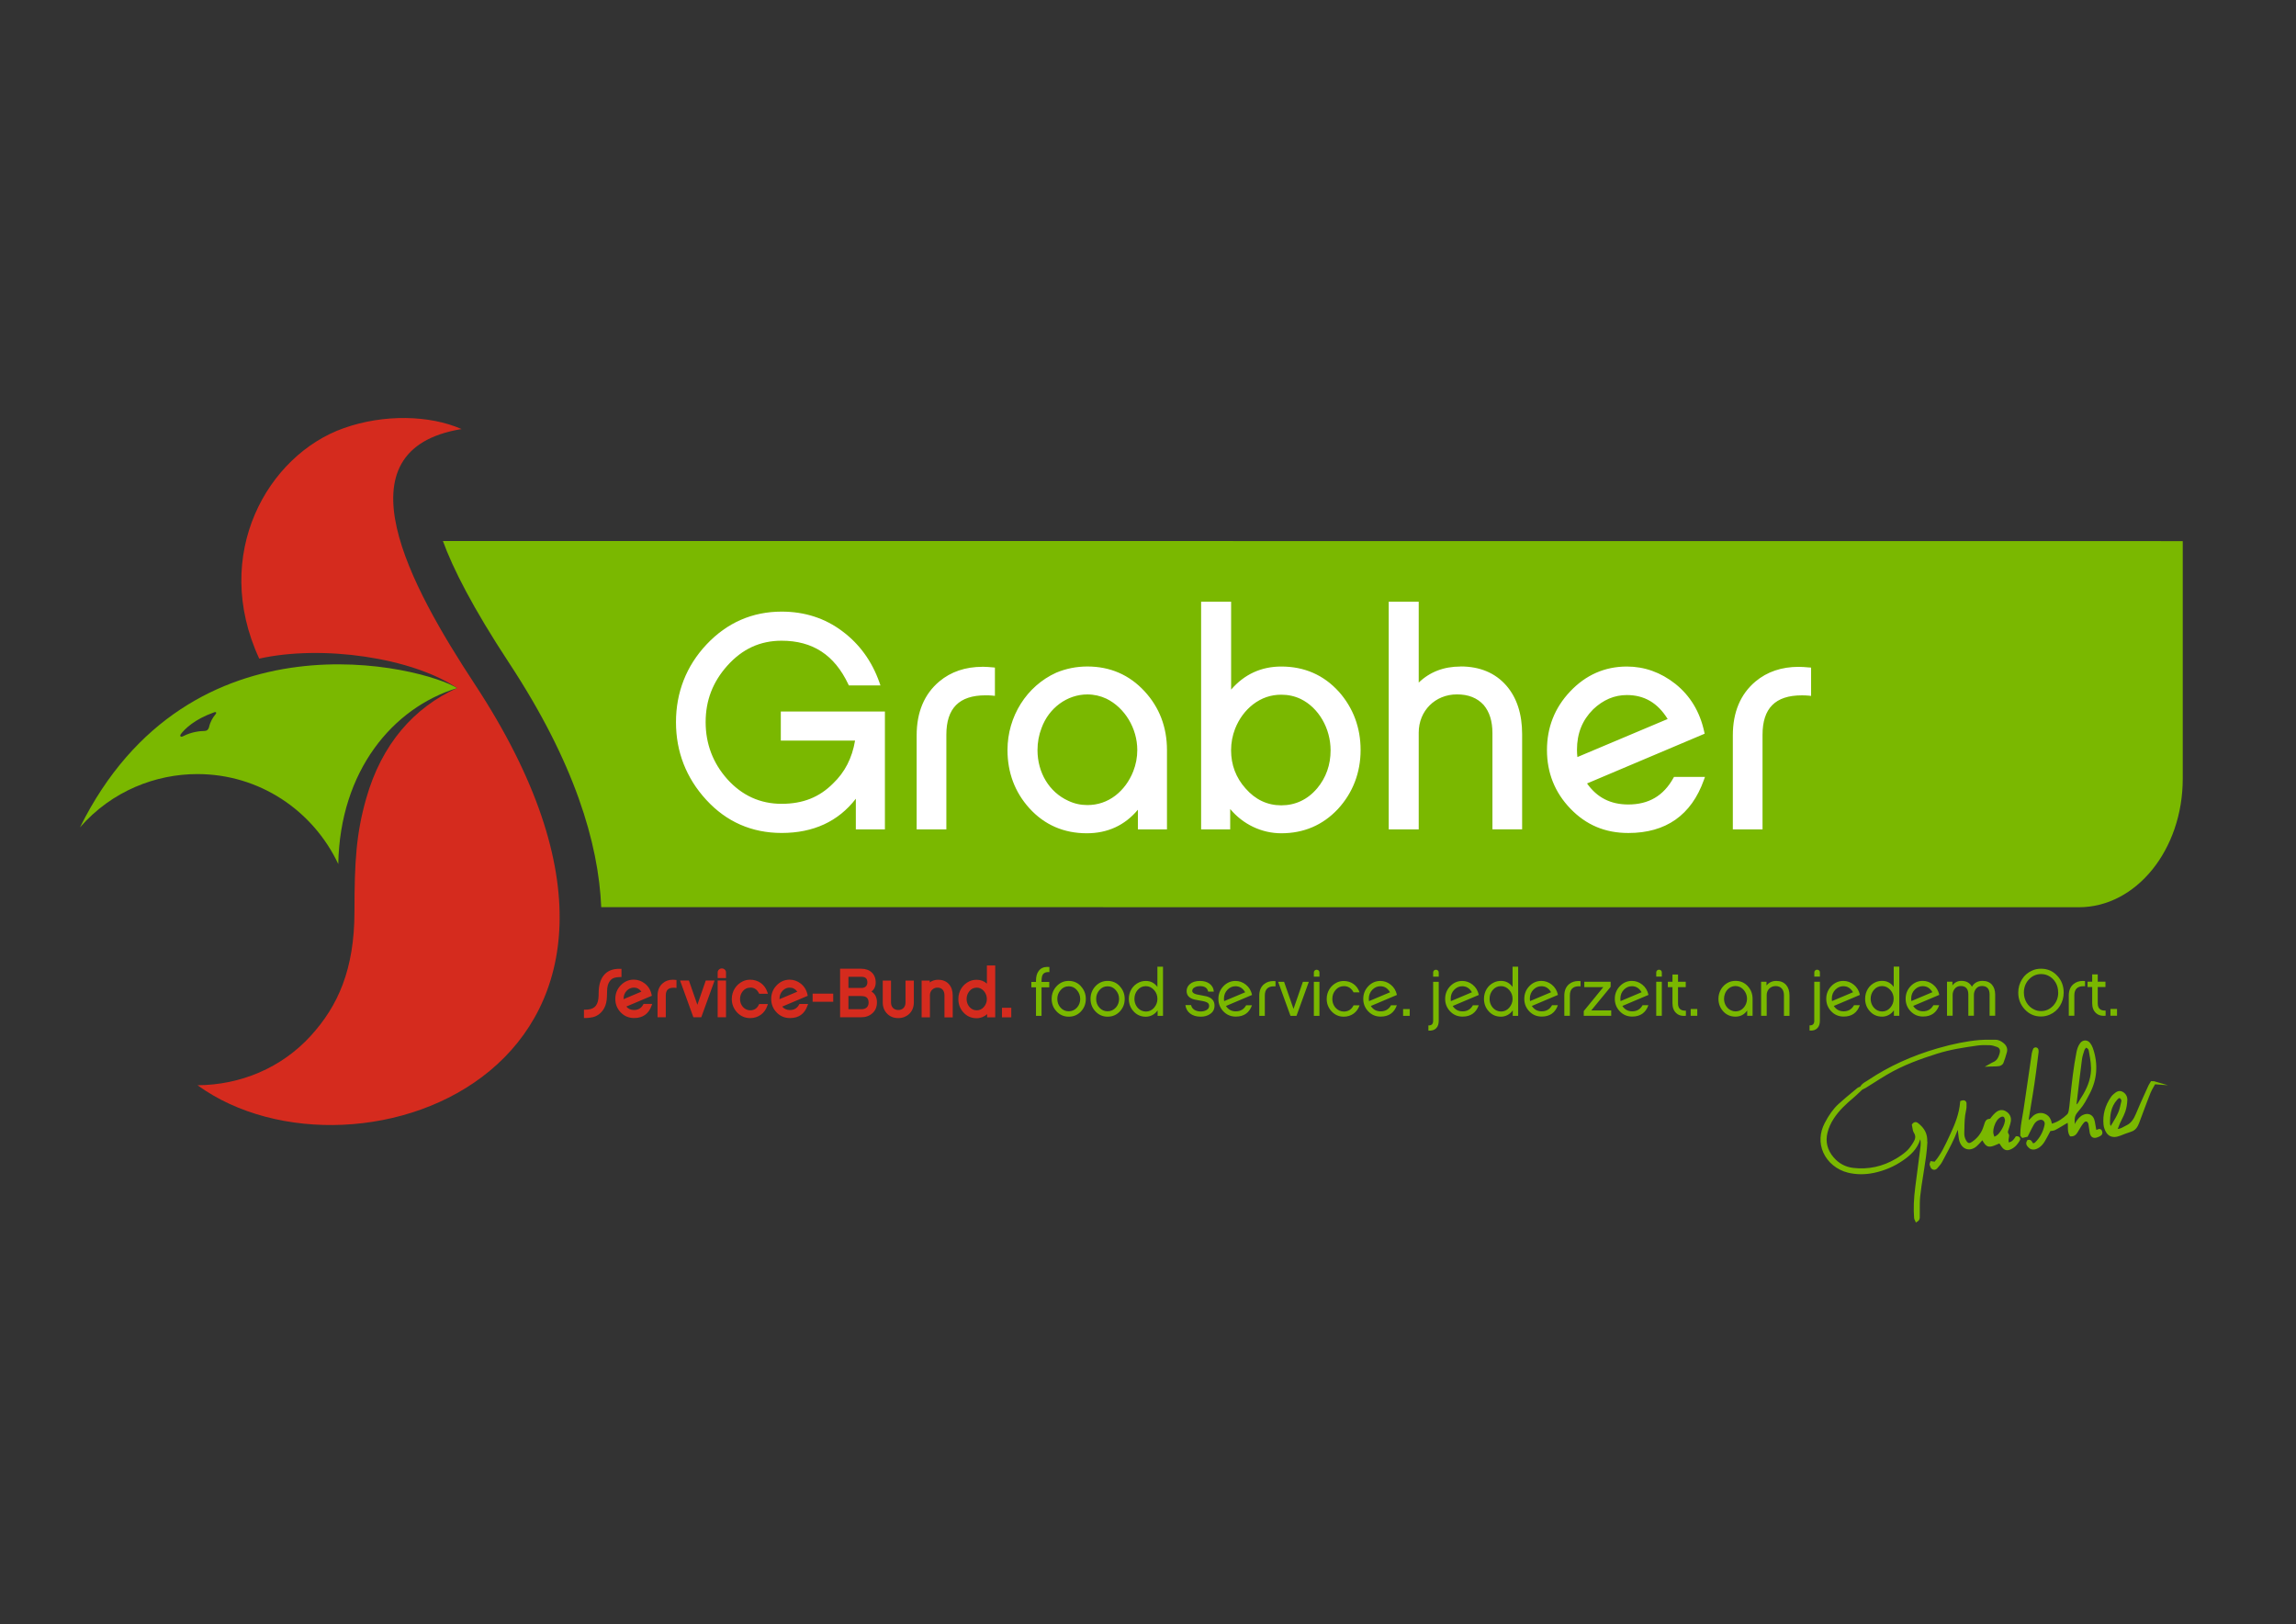
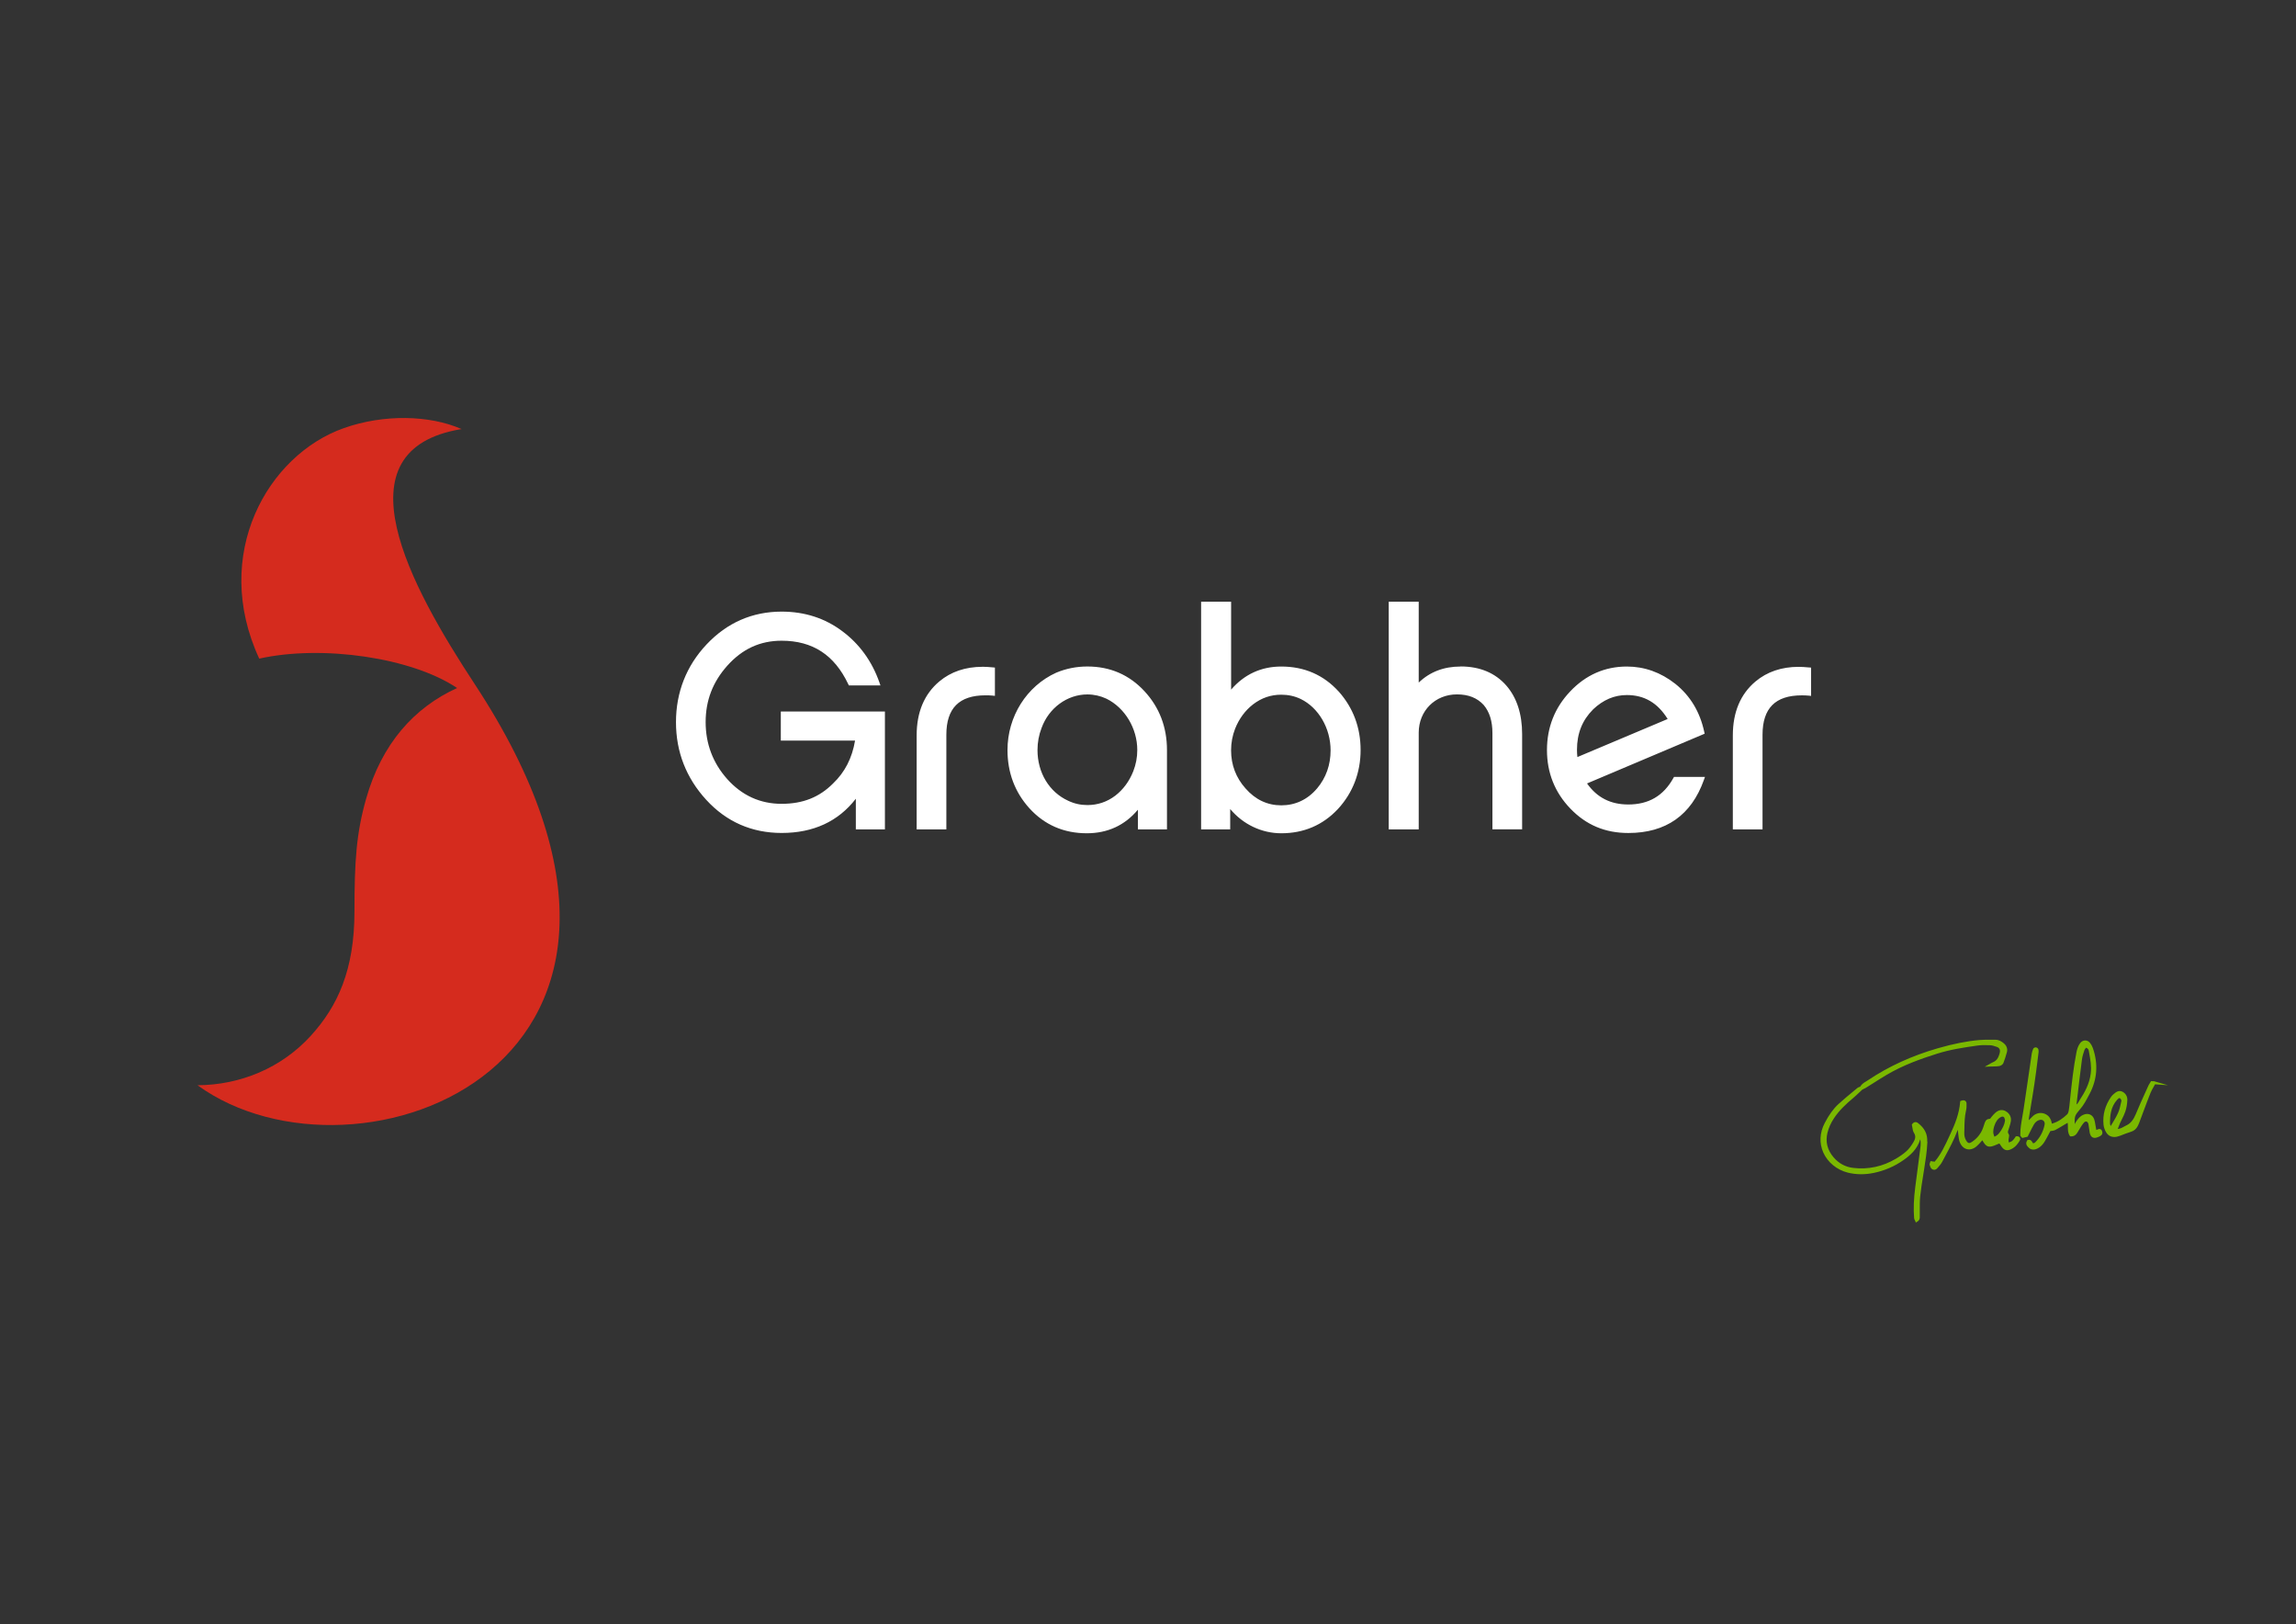
<svg xmlns="http://www.w3.org/2000/svg" width="598" height="423" viewBox="0 0 598 423" fill="none">
  <rect x="0" y="0" width="598" height="423" fill="#333333" stroke="none" />
-   <path d="M115.356 140.883C117.957 148.027 123.101 158.217 132.664 172.747C149.581 198.472 155.89 219.494 156.593 236.235C284.876 236.235 413.159 236.255 541.442 236.255C556.39 236.255 568.505 221.262 568.505 202.763C568.505 182.143 568.505 161.533 568.505 140.913C417.458 140.903 266.402 140.893 115.356 140.883Z" fill="#7AB800" />
  <path d="M123.643 178.153C106.907 152.7 87.379 117.108 120.218 111.731C111.91 108.084 99.986 107.802 89.568 111.48C69.778 118.454 54.911 144.319 67.518 171.511C84.013 167.843 107.319 171.27 119.052 179.168C107.862 184.243 99.403 193.699 95.355 208.008C92.803 217.032 92.321 224.227 92.321 237.36C92.321 252.554 87.951 262.04 80.949 269.727C73.305 278.118 62.616 282.539 51.445 282.61C92.723 312.555 188.99 277.545 123.643 178.153Z" fill="#D52B1E" />
-   <path d="M20.816 215.474C29.184 205.858 40.717 201.587 51.345 201.577C67.538 201.557 81.522 211.053 88.102 225C88.554 200.733 102.276 184.333 119.052 179.188C110.534 173.772 49.416 157.785 20.816 215.484V215.474ZM56.277 185.529C56.347 185.67 56.307 185.81 56.116 186.032C55.494 186.755 54.76 187.901 54.429 189.418C54.248 190.051 53.826 190.342 53.304 190.342C52.078 190.363 49.878 190.584 47.688 191.719C47.316 191.89 47.136 191.9 47.005 191.719C46.895 191.599 46.935 191.418 47.085 191.187C48.13 189.82 50.632 187.318 55.745 185.509C55.996 185.409 56.217 185.419 56.277 185.529Z" fill="#7AB800" />
-   <path d="M161.515 254.433C160.43 254.453 159.657 254.654 159.235 255.036C158.662 255.548 158.301 256.282 158.18 257.217C158.13 257.568 158.11 258.111 158.1 258.774C158.09 259.437 158.05 260.01 158.009 260.402C157.889 261.417 157.567 262.291 157.075 263.005C156.352 264.03 155.418 264.663 154.303 264.904C153.63 265.034 153.067 265.105 152.595 265.105C152.535 265.105 152.484 265.105 152.434 265.105H152.093V262.934H152.444C154.564 262.934 155.578 262.09 155.84 260.131C155.9 259.678 155.92 259.186 155.92 258.664C155.92 256.694 156.342 255.147 157.176 254.081C158.12 252.825 159.597 252.232 161.525 252.293H161.867V254.433H161.515ZM167.643 261.437H169.863L169.693 261.909C168.939 264.03 167.412 265.105 165.152 265.105C163.776 265.105 162.6 264.612 161.666 263.638C160.732 262.673 160.26 261.487 160.26 260.121C160.26 258.754 160.722 257.588 161.646 256.614C162.59 255.619 163.735 255.106 165.061 255.106C166.126 255.106 167.101 255.458 167.975 256.141C168.869 256.855 169.461 257.83 169.713 259.025L169.773 259.307L163.123 262.12C163.635 262.723 164.298 263.015 165.132 263.015C166.217 263.015 167 262.552 167.523 261.608L167.623 261.427L167.643 261.437ZM165.061 257.186C164.398 257.186 163.816 257.438 163.273 257.95C162.701 258.523 162.419 259.226 162.419 260.101C162.419 260.131 162.419 260.161 162.419 260.191L167.061 258.231C166.548 257.528 165.895 257.176 165.051 257.176L165.061 257.186ZM175.258 255.126C174.223 255.126 173.349 255.428 172.646 256.021C171.732 256.784 171.26 257.89 171.26 259.287V264.904H173.409V259.256C173.409 257.85 174.032 257.217 175.429 257.217C175.539 257.217 175.66 257.217 175.8 257.227L176.192 257.267V255.197L175.871 255.167C175.67 255.147 175.449 255.126 175.258 255.126ZM181.637 261.668L179.427 255.337H177.126L180.592 264.904H182.651L186.117 255.337H183.817L181.627 261.668H181.637ZM187.996 252.192C187.403 252.192 186.921 252.665 186.921 253.247V254.704H189.091V253.247C189.091 252.644 188.619 252.192 187.996 252.192ZM186.921 264.904H189.091V255.337H186.921V264.904ZM195.389 257.166C196.414 257.166 197.127 257.619 197.639 258.593L197.74 258.784H200.01L199.85 258.322C199.187 256.352 197.479 255.126 195.389 255.126C194.726 255.126 194.103 255.257 193.521 255.518C191.723 256.352 190.597 258.131 190.597 260.141C190.597 261.477 191.06 262.653 191.964 263.638C192.898 264.622 194.043 265.125 195.379 265.125C197.469 265.125 199.176 263.899 199.839 261.929L200 261.467H197.73L197.629 261.668C197.157 262.623 196.424 263.095 195.379 263.095C195.028 263.095 194.696 263.025 194.375 262.874C193.37 262.392 192.747 261.357 192.747 260.161C192.747 259.377 192.988 258.694 193.471 258.101C193.993 257.488 194.606 257.196 195.369 257.196L195.389 257.166ZM208.248 261.447H210.468L210.297 261.919C209.544 264.04 208.017 265.115 205.756 265.115C204.38 265.115 203.205 264.622 202.271 263.648C201.336 262.683 200.864 261.497 200.864 260.131C200.864 258.764 201.326 257.598 202.25 256.624C203.195 255.629 204.34 255.116 205.666 255.116C206.731 255.116 207.705 255.468 208.579 256.151C209.473 256.865 210.066 257.84 210.317 259.035L210.377 259.317L203.727 262.13C204.239 262.733 204.902 263.025 205.736 263.025C206.821 263.025 207.605 262.562 208.127 261.618L208.228 261.437L208.248 261.447ZM203.878 257.96C203.305 258.533 203.024 259.236 203.024 260.111C203.024 260.141 203.024 260.171 203.024 260.201L207.665 258.242C207.153 257.538 206.5 257.186 205.656 257.186C204.993 257.186 204.41 257.438 203.868 257.95L203.878 257.96ZM211.653 260.864H217.018V258.754H211.653V260.864ZM228.399 261.065C228.399 262.221 227.997 263.165 227.214 263.869C226.45 264.552 225.476 264.904 224.331 264.904H218.806V252.263H224.301C226.591 252.263 228.078 253.659 228.078 255.83C228.078 256.845 227.706 257.649 226.973 258.211C227.927 258.774 228.409 259.729 228.409 261.065H228.399ZM224.351 257.277C225.325 257.277 225.908 256.734 225.908 255.82C225.908 254.815 225.416 254.363 224.301 254.363H220.976V257.267H224.351V257.277ZM224.351 259.377H220.976V262.804H224.401C225.546 262.804 226.229 262.161 226.229 261.095C226.229 259.91 225.647 259.387 224.351 259.387V259.377ZM235.843 261.075C235.843 262.251 235.1 263.015 233.965 263.015C232.829 263.015 232.066 262.251 232.066 261.075V255.358H229.916V261.075C229.916 262.231 230.298 263.196 231.051 263.969C231.795 264.733 232.779 265.125 233.965 265.125C234.537 265.125 235.06 265.024 235.552 264.823C237.089 264.231 238.013 262.824 238.013 261.075V255.358H235.843V261.075ZM244.382 255.136C243.518 255.136 242.765 255.368 242.152 255.84V255.358H240.042V264.924H242.202V259.156C242.202 258.03 243.046 257.186 244.171 257.186C245.296 257.186 245.989 257.92 245.989 259.196V264.934H248.139V259.246C248.139 258.03 247.817 257.046 247.175 256.312C246.491 255.538 245.557 255.147 244.382 255.147V255.136ZM257.039 251.418H259.209V264.924H257.1V264.09C256.356 264.763 255.402 265.155 254.387 265.155C253.001 265.155 251.836 264.653 250.932 263.648C250.048 262.693 249.606 261.517 249.606 260.161C249.606 258.121 250.711 256.352 252.489 255.538C253.061 255.277 253.704 255.147 254.387 255.147C255.422 255.147 256.306 255.478 257.039 256.151V251.439V251.418ZM254.387 257.196C253.614 257.196 252.991 257.488 252.489 258.101C252.007 258.684 251.755 259.367 251.755 260.161C251.755 261.347 252.388 262.412 253.363 262.874C253.674 263.025 254.016 263.095 254.377 263.095C255.151 263.095 255.764 262.804 256.256 262.221C256.778 261.608 257.029 260.935 257.029 260.161C257.029 259.387 256.778 258.694 256.276 258.101C255.744 257.488 255.121 257.186 254.377 257.186L254.387 257.196ZM260.967 262.442V264.914H263.388V262.442H260.967Z" fill="#D52B1E" />
-   <path d="M272.781 251.79C272.952 251.79 273.122 251.81 273.313 251.82V253.147C272.198 253.056 271.545 253.478 271.374 254.383C271.304 254.745 271.274 255.066 271.274 255.368V255.709H273.283V257.106H271.274V264.542H269.827V257.106H268.622V255.709H269.827V255.368C269.827 254.323 270.048 253.489 270.521 252.855C271.033 252.152 271.796 251.79 272.791 251.79H272.781ZM281.531 256.845C282.374 257.759 282.806 258.855 282.806 260.131C282.806 261.417 282.374 262.502 281.521 263.417C280.657 264.311 279.612 264.753 278.356 264.753C277.1 264.753 276.036 264.291 275.162 263.356C274.318 262.462 273.906 261.377 273.906 260.121C273.906 258.834 274.338 257.729 275.192 256.815C276.056 255.9 277.1 255.438 278.356 255.438C279.612 255.438 280.697 255.9 281.541 256.835L281.531 256.845ZM281.34 260.131C281.34 259.256 281.048 258.493 280.486 257.84C279.923 257.166 279.2 256.845 278.356 256.845C277.492 256.845 276.789 257.176 276.227 257.84C275.654 258.493 275.383 259.246 275.383 260.131C275.383 261.005 275.654 261.769 276.227 262.402C276.789 263.035 277.512 263.346 278.356 263.346C279.22 263.346 279.933 263.015 280.526 262.362C281.079 261.728 281.35 260.985 281.35 260.121L281.34 260.131ZM291.657 256.845C292.5 257.759 292.932 258.855 292.932 260.131C292.932 261.417 292.5 262.502 291.647 263.417C290.783 264.311 289.738 264.753 288.482 264.753C287.227 264.753 286.162 264.291 285.288 263.356C284.444 262.462 284.032 261.377 284.032 260.121C284.032 258.834 284.464 257.729 285.318 256.815C286.182 255.9 287.227 255.438 288.482 255.438C289.738 255.438 290.823 255.9 291.667 256.835L291.657 256.845ZM291.466 260.131C291.466 259.256 291.174 258.493 290.602 257.84C290.029 257.166 289.316 256.845 288.472 256.845C287.618 256.845 286.905 257.176 286.342 257.84C285.77 258.493 285.499 259.246 285.499 260.131C285.499 261.005 285.77 261.769 286.342 262.402C286.905 263.035 287.628 263.346 288.472 263.346C289.336 263.346 290.049 263.015 290.642 262.362C291.195 261.728 291.466 260.985 291.466 260.121V260.131ZM301.451 251.74H302.908V264.542H301.501V263.115C300.818 264.13 299.663 264.763 298.437 264.763C297.152 264.763 296.087 264.301 295.243 263.366C294.419 262.472 294.007 261.387 294.007 260.111C294.007 258.232 294.992 256.584 296.689 255.81C297.222 255.569 297.805 255.448 298.447 255.448C299.683 255.448 300.678 255.96 301.451 257.016V251.73V251.74ZM301.451 260.131C301.451 259.256 301.18 258.493 300.607 257.84C300.005 257.156 299.281 256.805 298.437 256.805C297.563 256.805 296.84 257.146 296.268 257.84C295.735 258.473 295.464 259.246 295.464 260.131C295.464 261.417 296.147 262.623 297.272 263.155C297.634 263.326 298.026 263.417 298.437 263.417C299.301 263.417 300.015 263.085 300.587 262.422C301.16 261.749 301.451 260.995 301.451 260.131ZM314.149 259.437C313.878 259.367 313.466 259.287 312.913 259.196C312.361 259.106 311.949 259.025 311.678 258.955C310.904 258.764 310.522 258.453 310.522 258.031C310.522 257.619 310.763 257.287 311.266 257.066C311.647 256.875 312.069 256.795 312.542 256.795C313.767 256.795 314.47 257.277 314.671 258.221H316.148C316.068 257.297 315.646 256.584 314.942 256.101C314.31 255.669 313.516 255.448 312.531 255.448C311.416 255.448 310.542 255.719 309.9 256.272C309.337 256.774 309.056 257.377 309.056 258.081C309.056 259.196 309.729 259.94 311.065 260.281C311.326 260.352 311.788 260.432 312.441 260.543C313.024 260.633 313.476 260.734 313.797 260.814C314.179 260.935 314.43 261.055 314.591 261.176C314.812 261.367 314.912 261.618 314.922 261.95C314.922 262.452 314.661 262.824 314.129 263.085C313.717 263.296 313.235 263.397 312.702 263.397C312.1 263.397 311.587 263.256 311.135 263.005C310.633 262.713 310.331 262.281 310.221 261.728H308.744C308.965 263.587 310.502 264.753 312.702 264.753C313.687 264.753 314.51 264.532 315.173 264.06C315.947 263.547 316.329 262.804 316.329 261.859C316.329 260.603 315.605 259.799 314.149 259.437ZM326.093 259.096C323.833 260.05 321.563 261.015 319.302 261.97C319.905 262.894 320.749 263.366 321.864 263.366C323.089 263.366 323.984 262.834 324.566 261.779H326.083C325.38 263.758 323.963 264.733 321.874 264.733C320.588 264.733 319.523 264.291 318.639 263.376C317.765 262.462 317.333 261.377 317.333 260.111C317.333 258.855 317.765 257.749 318.619 256.845C319.493 255.92 320.548 255.448 321.784 255.448C322.778 255.448 323.672 255.77 324.486 256.413C325.33 257.086 325.862 257.98 326.103 259.096H326.093ZM324.305 258.392C323.702 257.347 322.858 256.825 321.773 256.825C321.02 256.825 320.347 257.116 319.744 257.689C319.111 258.322 318.78 259.116 318.78 260.101C318.78 260.312 318.8 260.513 318.83 260.703C320.648 259.94 322.477 259.166 324.295 258.402L324.305 258.392ZM329.237 256.272C328.394 256.975 327.982 257.97 327.982 259.267V264.532H329.428V259.236C329.428 257.639 330.222 256.845 331.799 256.845C331.92 256.845 332.06 256.845 332.211 256.865V255.508C332.02 255.488 331.819 255.478 331.628 255.478C330.684 255.478 329.87 255.749 329.237 256.282V256.272ZM336.902 262.723C336.078 260.372 335.265 258.02 334.441 255.669H332.894C333.969 258.623 335.034 261.578 336.109 264.532H337.676C338.751 261.578 339.815 258.623 340.89 255.669H339.343C338.53 258.02 337.716 260.372 336.902 262.723ZM342.196 264.532H343.653V255.669H342.196V264.532ZM342.92 252.524C342.528 252.524 342.196 252.835 342.196 253.227V254.333H343.653V253.227C343.653 252.815 343.331 252.524 342.91 252.524H342.92ZM349.972 256.795C351.127 256.795 351.971 257.327 352.533 258.412H354.1C353.478 256.573 351.92 255.458 349.972 255.458C349.369 255.458 348.786 255.579 348.254 255.82C346.586 256.594 345.541 258.262 345.541 260.121C345.541 261.377 345.973 262.462 346.817 263.376C347.681 264.291 348.726 264.753 349.982 264.753C351.92 264.753 353.488 263.638 354.11 261.799H352.543C352.011 262.884 351.147 263.417 349.982 263.417C349.57 263.417 349.188 263.326 348.826 263.155C347.671 262.603 347.008 261.437 347.008 260.131C347.008 259.256 347.279 258.493 347.822 257.84C348.404 257.156 349.128 256.805 349.992 256.805L349.972 256.795ZM363.825 259.096C361.564 260.05 359.294 261.015 357.034 261.97C357.636 262.894 358.48 263.366 359.595 263.366C360.821 263.366 361.715 262.834 362.298 261.779H363.814C363.111 263.758 361.695 264.733 359.605 264.733C358.32 264.733 357.255 264.291 356.371 263.376C355.497 262.462 355.065 261.377 355.065 260.111C355.065 258.855 355.497 257.749 356.351 256.845C357.225 255.92 358.279 255.448 359.515 255.448C360.509 255.448 361.404 255.77 362.217 256.413C363.061 257.086 363.593 257.98 363.835 259.096H363.825ZM362.036 258.392C361.434 257.347 360.59 256.825 359.505 256.825C358.751 256.825 358.078 257.116 357.476 257.689C356.843 258.322 356.511 259.116 356.511 260.101C356.511 260.312 356.531 260.513 356.562 260.703C358.38 259.94 360.208 259.166 362.026 258.402L362.036 258.392ZM365.442 264.532H367.16V262.763H365.442V264.532ZM373.267 265.818C373.267 266.662 372.856 267.074 372.032 267.024V268.381C372.946 268.451 373.629 268.23 374.091 267.728C374.523 267.285 374.724 266.622 374.724 265.788V255.669H373.267V265.818ZM373.991 252.524C373.599 252.524 373.267 252.835 373.267 253.227V254.333H374.724V253.227C374.724 252.815 374.393 252.524 373.981 252.524H373.991ZM385.151 259.096C382.891 260.05 380.621 261.015 378.361 261.97C378.963 262.894 379.807 263.366 380.922 263.366C382.148 263.366 383.042 262.834 383.625 261.779H385.141C384.438 263.758 383.022 264.733 380.932 264.733C379.646 264.733 378.582 264.291 377.698 263.376C376.824 262.462 376.392 261.377 376.392 260.111C376.392 258.855 376.824 257.749 377.677 256.845C378.551 255.92 379.606 255.448 380.842 255.448C381.836 255.448 382.73 255.77 383.544 256.413C384.388 257.086 384.92 257.98 385.161 259.096H385.151ZM383.363 258.392C382.761 257.347 381.917 256.825 380.832 256.825C380.078 256.825 379.405 257.116 378.803 257.689C378.17 258.322 377.838 259.116 377.838 260.101C377.838 260.312 377.858 260.513 377.888 260.703C379.707 259.94 381.535 259.166 383.353 258.402L383.363 258.392ZM393.951 251.73H395.408V264.532H394.002V263.105C393.319 264.12 392.163 264.753 390.938 264.753C389.652 264.753 388.587 264.291 387.743 263.356C386.919 262.462 386.508 261.377 386.508 260.101C386.508 258.221 387.492 256.573 389.19 255.8C389.722 255.559 390.305 255.438 390.948 255.438C392.183 255.438 393.178 255.95 393.951 257.006V251.72V251.73ZM393.951 260.121C393.951 259.246 393.68 258.483 393.108 257.83C392.505 257.146 391.782 256.795 390.938 256.795C390.064 256.795 389.34 257.136 388.768 257.83C388.235 258.463 387.964 259.236 387.964 260.121C387.964 261.407 388.647 262.613 389.772 263.145C390.134 263.316 390.526 263.407 390.938 263.407C391.792 263.407 392.515 263.075 393.087 262.412C393.66 261.739 393.951 260.985 393.951 260.121ZM405.765 259.086C403.505 260.04 401.235 261.005 398.974 261.96C399.577 262.884 400.421 263.356 401.536 263.356C402.761 263.356 403.656 262.824 404.238 261.769H405.755C405.052 263.748 403.635 264.723 401.546 264.723C400.26 264.723 399.195 264.281 398.311 263.366C397.437 262.452 397.005 261.367 397.005 260.101C397.005 258.844 397.437 257.739 398.291 256.835C399.165 255.91 400.22 255.438 401.456 255.438C402.45 255.438 403.344 255.76 404.158 256.403C405.002 257.076 405.534 257.97 405.775 259.086H405.765ZM403.977 258.382C403.374 257.337 402.53 256.815 401.445 256.815C400.692 256.815 400.019 257.106 399.416 257.679C398.783 258.312 398.452 259.106 398.452 260.09C398.452 260.302 398.472 260.503 398.502 260.693C400.32 259.93 402.149 259.156 403.967 258.392L403.977 258.382ZM408.688 256.262C407.845 256.965 407.433 257.96 407.433 259.256C407.433 261.015 407.433 262.763 407.433 264.522H408.879V259.226C408.879 257.629 409.673 256.835 411.25 256.835C411.371 256.835 411.511 256.835 411.662 256.855C411.662 256.403 411.662 255.95 411.662 255.498C411.471 255.478 411.27 255.468 411.079 255.468C410.135 255.468 409.331 255.739 408.688 256.272V256.262ZM419.497 256.985C419.497 256.543 419.497 256.101 419.497 255.659H412.636V257.056H417.589C415.891 259.136 414.193 261.216 412.496 263.296V264.522H419.648V263.115H414.455C416.132 261.075 417.81 259.035 419.487 256.996L419.497 256.985ZM429.342 259.086C427.082 260.04 424.812 261.005 422.551 261.96C423.154 262.884 423.998 263.356 425.113 263.356C426.329 263.356 427.233 262.824 427.815 261.769H429.332C428.629 263.748 427.213 264.723 425.123 264.723C423.837 264.723 422.772 264.281 421.888 263.366C421.014 262.452 420.582 261.367 420.582 260.101C420.582 258.844 421.014 257.739 421.868 256.835C422.742 255.91 423.797 255.438 425.033 255.438C426.027 255.438 426.921 255.76 427.735 256.403C428.579 257.076 429.111 257.97 429.352 259.086H429.342ZM427.554 258.382C426.951 257.337 426.108 256.815 425.023 256.815C424.269 256.815 423.596 257.106 422.993 257.679C422.361 258.312 422.029 259.106 422.029 260.09C422.029 260.302 422.049 260.503 422.079 260.693C423.897 259.93 425.726 259.156 427.544 258.392L427.554 258.382ZM432.095 252.514C431.703 252.514 431.371 252.825 431.371 253.217V254.323H432.828V253.217C432.828 252.805 432.507 252.514 432.085 252.514H432.095ZM431.371 264.522H432.828V255.659H431.371V264.522ZM437.047 261.286V257.056H439.056V255.659H437.047V253.77H435.601V255.659H434.395V257.056H435.601V261.286C435.601 262.392 435.932 263.236 436.585 263.829C437.087 264.311 437.75 264.552 438.594 264.552C438.745 264.552 438.916 264.532 439.097 264.522C439.097 264.08 439.097 263.628 439.097 263.186C438.464 263.206 437.992 263.095 437.67 262.844C437.258 262.552 437.047 262.03 437.047 261.296V261.286ZM440.342 264.522H442.06V262.753H440.342V264.522ZM455.21 256.815C456.054 257.729 456.465 258.824 456.465 260.101V264.522H455.059V263.145C454.306 264.21 453.291 264.743 451.995 264.743C450.709 264.743 449.644 264.281 448.801 263.346C447.997 262.452 447.575 261.367 447.575 260.09C447.575 258.211 448.62 256.533 450.287 255.77C450.82 255.548 451.402 255.428 452.025 255.428C453.311 255.428 454.366 255.89 455.21 256.805V256.815ZM455.019 260.101C455.019 258.814 454.296 257.588 453.181 257.036C452.819 256.865 452.427 256.774 452.025 256.774C450.79 256.774 449.705 257.598 449.273 258.784C449.122 259.176 449.032 259.628 449.032 260.09C449.032 261.397 449.705 262.583 450.87 263.115C451.232 263.286 451.613 263.376 452.025 263.376C452.648 263.376 453.211 263.186 453.713 262.814C454.175 262.452 454.537 261.97 454.778 261.367C454.928 260.975 455.019 260.553 455.019 260.09V260.101ZM462.674 255.438C461.589 255.438 460.735 255.83 460.092 256.624V255.659H458.686V264.522H460.142V259.106C460.142 257.779 461.137 256.784 462.463 256.784C463.859 256.784 464.633 257.709 464.633 259.146V264.532H466.079V259.196C466.079 258.081 465.788 257.166 465.205 256.493C464.582 255.79 463.749 255.448 462.674 255.448V255.438ZM473.262 252.514C472.87 252.514 472.539 252.825 472.539 253.217V254.323H474.005V253.217C474.005 252.805 473.684 252.514 473.262 252.514ZM472.539 265.808C472.539 266.652 472.127 267.064 471.303 267.014V268.371C472.217 268.441 472.9 268.22 473.362 267.717C473.794 267.275 473.995 266.612 473.995 265.778V255.659H472.528V265.808H472.539ZM484.412 259.086C482.152 260.04 479.882 261.005 477.622 261.96C478.224 262.884 479.068 263.356 480.183 263.356C481.399 263.356 482.303 262.824 482.886 261.769H484.402C483.699 263.748 482.283 264.723 480.193 264.723C478.907 264.723 477.843 264.281 476.959 263.366C476.085 262.452 475.653 261.367 475.653 260.101C475.653 258.844 476.085 257.739 476.938 256.835C477.812 255.91 478.867 255.438 480.103 255.438C481.097 255.438 481.991 255.76 482.805 256.403C483.649 257.076 484.181 257.97 484.423 259.086H484.412ZM482.624 258.382C482.022 257.337 481.178 256.815 480.093 256.815C479.339 256.815 478.666 257.106 478.064 257.679C477.431 258.312 477.099 259.106 477.099 260.09C477.099 260.302 477.119 260.503 477.149 260.693C478.968 259.93 480.796 259.156 482.614 258.392L482.624 258.382ZM493.212 251.72H494.679V264.522H493.273V263.095C492.59 264.11 491.434 264.743 490.209 264.743C488.923 264.743 487.858 264.281 487.014 263.346C486.191 262.452 485.779 261.367 485.779 260.09C485.779 258.211 486.763 256.563 488.461 255.79C488.993 255.549 489.576 255.428 490.219 255.428C491.454 255.428 492.459 255.94 493.223 256.996V251.71L493.212 251.72ZM493.212 260.111C493.212 259.236 492.941 258.473 492.369 257.82C491.766 257.136 491.043 256.784 490.199 256.784C489.325 256.784 488.601 257.126 488.029 257.82C487.496 258.453 487.215 259.226 487.215 260.111C487.215 261.397 487.908 262.603 489.023 263.135C489.385 263.306 489.777 263.397 490.189 263.397C491.053 263.397 491.766 263.065 492.338 262.402C492.911 261.728 493.202 260.975 493.202 260.111H493.212ZM505.086 259.076C502.826 260.03 500.556 260.995 498.296 261.95C498.898 262.874 499.742 263.346 500.857 263.346C502.083 263.346 502.977 262.814 503.559 261.759H505.076C504.373 263.738 502.957 264.713 500.867 264.713C499.581 264.713 498.517 264.271 497.633 263.356C496.759 262.442 496.327 261.357 496.327 260.09C496.327 258.834 496.759 257.729 497.612 256.825C498.486 255.9 499.541 255.428 500.777 255.428C501.771 255.428 502.665 255.749 503.479 256.393C504.323 257.066 504.855 257.96 505.096 259.076H505.086ZM503.298 258.372C502.696 257.327 501.852 256.805 500.767 256.805C500.013 256.805 499.34 257.096 498.738 257.669C498.105 258.302 497.773 259.096 497.773 260.08C497.773 260.291 497.793 260.492 497.823 260.683C499.642 259.92 501.47 259.146 503.288 258.382L503.298 258.372ZM516.358 255.428C515.122 255.428 514.188 255.93 513.595 256.945C513.033 255.93 512.118 255.428 510.863 255.428C509.878 255.428 509.105 255.82 508.512 256.614V255.649H507.106V264.512H508.572V259.096C508.572 258.463 508.763 257.93 509.135 257.458C509.527 256.996 510.029 256.774 510.662 256.764C511.988 256.764 512.661 257.508 512.661 258.985V264.512H514.107V259.096C514.107 258.463 514.298 257.93 514.67 257.458C515.052 256.996 515.544 256.774 516.187 256.764C517.523 256.764 518.196 257.508 518.196 258.985V264.512H519.653V259.025C519.653 256.875 518.497 255.428 516.368 255.428H516.358ZM535.846 254.132C536.951 255.317 537.494 256.784 537.494 258.483C537.494 259.739 537.162 260.874 536.529 261.919C535.896 262.964 535.002 263.728 533.877 264.221C533.154 264.542 532.38 264.703 531.577 264.703C529.889 264.703 528.483 264.08 527.327 262.824C526.212 261.598 525.66 260.161 525.66 258.473C525.66 257.217 525.991 256.081 526.624 255.046C527.257 254.001 528.151 253.237 529.276 252.745C530 252.413 530.773 252.263 531.577 252.263C533.295 252.263 534.721 252.886 535.836 254.122L535.846 254.132ZM536.057 258.483C536.057 257.498 535.836 256.624 535.374 255.83C534.872 255.006 534.209 254.403 533.365 254.021C532.812 253.78 532.23 253.659 531.597 253.659C530.311 253.659 529.246 254.162 528.362 255.136C527.538 256.061 527.127 257.186 527.127 258.473C527.127 260.402 528.141 262.14 529.859 262.914C530.391 263.175 530.974 263.296 531.597 263.296C532.883 263.296 533.948 262.794 534.832 261.819C535.655 260.894 536.067 259.769 536.067 258.483H536.057ZM540.075 256.242C539.232 256.945 538.82 257.94 538.82 259.236C538.82 260.995 538.82 262.743 538.82 264.502H540.266C540.266 262.733 540.266 260.965 540.266 259.206C540.266 257.608 541.06 256.815 542.637 256.815C542.758 256.815 542.898 256.815 543.049 256.835V255.478C542.858 255.458 542.657 255.448 542.466 255.448C541.522 255.448 540.708 255.719 540.075 256.252V256.242ZM546.364 261.266V257.036H548.373C548.373 256.573 548.373 256.111 548.373 255.639H546.364V253.75H544.917V255.639H543.712V257.036H544.917V261.266C544.917 262.372 545.249 263.216 545.902 263.809C546.404 264.291 547.067 264.532 547.911 264.532C548.062 264.532 548.232 264.512 548.413 264.502V263.165C547.78 263.186 547.308 263.075 546.987 262.824C546.575 262.532 546.364 262.01 546.364 261.276V261.266ZM549.669 262.733V264.502H551.387C551.387 263.909 551.387 263.316 551.387 262.733H549.669Z" fill="#7AB800" />
  <path d="M525.238 295.904C525.168 295.904 525.097 295.904 525.027 295.904C524.987 295.964 524.957 296.025 524.917 296.085C524.434 296.859 523.952 297.371 523.159 297.482C523.149 297.22 523.128 296.969 523.138 296.718C523.138 296.607 523.179 296.457 523.209 296.306C523.279 295.964 523.36 295.572 523.149 295.281C522.877 294.929 522.948 294.658 523.118 294.186C523.159 294.075 523.199 293.965 523.229 293.844C523.279 293.673 523.329 293.502 523.39 293.332C523.52 292.9 523.661 292.457 523.731 291.995C523.892 290.88 523.41 289.945 522.385 289.362C521.762 289.011 520.778 288.8 519.673 289.794C519.331 290.106 519 290.468 518.658 290.9C518.618 290.95 518.578 291.01 518.538 291.071C518.377 291.302 518.317 291.362 518.196 291.362H518.176C517.593 291.362 517.181 291.684 516.95 292.327C516.87 292.558 516.79 292.799 516.719 293.03C516.649 293.251 516.579 293.492 516.488 293.713C515.946 295.211 514.971 296.437 513.585 297.371C513.244 297.602 512.972 297.693 512.761 297.642C512.54 297.592 512.309 297.371 512.078 296.979C511.737 296.396 511.576 295.753 511.606 294.99C511.616 294.598 511.626 294.206 511.636 293.804C511.666 292.307 511.696 290.749 512.048 289.262C512.189 288.669 512.229 288.016 512.189 287.302C512.169 287.021 512.038 286.78 511.817 286.649C511.626 286.529 511.285 286.438 510.752 286.659C510.682 286.689 510.612 286.72 510.541 286.75C510.541 286.82 510.531 286.9 510.521 286.971C510.3 289.995 509.135 292.829 508.02 295.211C507.889 295.482 507.769 295.753 507.648 296.015C506.593 298.296 505.498 300.647 503.881 302.516C503.519 302.466 503.168 302.416 502.806 302.365C502.776 302.466 502.746 302.576 502.716 302.677C502.696 302.737 502.676 302.787 502.655 302.838C502.595 302.988 502.525 303.169 502.595 303.37C502.605 303.41 502.625 303.451 502.635 303.491C502.736 303.802 502.846 304.144 503.118 304.385C503.288 304.546 503.519 304.626 503.75 304.626C503.77 304.626 503.791 304.626 503.811 304.626C504.102 304.606 504.373 304.466 504.574 304.224C504.634 304.154 504.695 304.084 504.755 304.013C505.157 303.551 505.569 303.079 505.86 302.526C506.111 302.064 506.362 301.602 506.603 301.129C507.749 298.999 508.944 296.788 509.808 294.457C509.808 294.437 509.828 294.407 509.838 294.387C509.868 294.316 509.888 294.256 509.908 294.206C509.908 294.256 509.918 294.316 509.928 294.367C509.979 294.889 510.039 295.422 510.109 295.954C510.109 295.984 510.109 296.025 510.119 296.055C510.17 296.447 510.22 296.859 510.36 297.251C510.722 298.306 511.405 299.019 512.259 299.24C513.103 299.461 514.017 299.2 514.831 298.487C515.263 298.105 515.644 297.683 516.036 297.241C516.127 297.14 516.207 297.04 516.297 296.949C516.338 296.999 516.378 297.04 516.398 297.09C517.282 298.657 517.915 298.899 519.482 298.296C519.833 298.155 520.185 298.004 520.486 297.874C520.557 297.843 520.627 297.813 520.687 297.783C520.707 297.793 520.738 297.803 520.758 297.813C520.758 297.813 520.778 297.813 520.788 297.823C520.878 297.954 520.969 298.085 521.059 298.225C521.109 298.306 521.16 298.376 521.21 298.456C521.973 299.602 522.737 299.803 523.932 299.2C525.027 298.637 525.67 297.673 526.062 296.999C526.202 296.758 526.212 296.497 526.092 296.276C525.991 296.105 525.77 295.884 525.258 295.874L525.238 295.904ZM521.089 294.507C520.667 295.17 520.215 295.693 519.452 296.015C519.07 295.181 519.05 294.336 519.401 293.271C519.803 292.045 520.316 291.332 521.119 290.9C521.28 290.819 521.431 290.769 521.561 290.769C521.642 290.769 521.712 290.779 521.772 290.809C521.993 290.91 522.094 291.161 522.134 291.362C522.134 291.382 522.144 291.412 522.154 291.432C522.194 291.573 522.224 291.724 522.214 291.834C522.074 292.879 521.571 293.774 521.099 294.517L521.089 294.507ZM502.002 297.291C501.882 299.853 501.49 302.345 501.108 304.747C501.028 305.229 500.948 305.722 500.877 306.204C500.596 307.942 500.305 309.741 500.124 311.51C500.003 312.665 500.013 313.861 500.013 315.017C500.013 315.499 500.013 315.981 500.013 316.454C500.013 316.534 500.013 316.614 500.013 316.685C500.033 317.087 500.074 317.69 499.36 318.132C499.24 318.212 499.109 318.283 498.989 318.363C498.928 318.222 498.878 318.092 498.818 317.951C498.788 317.881 498.758 317.82 498.728 317.76C498.647 317.589 498.547 317.408 498.537 317.187C498.346 314.776 498.436 312.183 498.848 309.028C499.029 307.641 499.21 306.244 499.391 304.857C499.652 302.808 499.913 300.768 500.184 298.718C500.285 297.964 500.265 297.281 500.134 296.658C500.134 296.668 500.134 296.688 500.124 296.708C499.37 299.29 497.482 300.898 495.734 302.124C493.423 303.742 490.832 304.857 488.019 305.44C485.678 305.923 483.398 305.892 481.258 305.36C478.415 304.646 476.034 302.697 474.889 300.145C473.804 297.723 473.925 294.99 475.241 292.467C476.376 290.287 477.521 288.709 478.837 287.503C480.103 286.348 481.449 285.232 482.755 284.157C483.086 283.876 483.428 283.604 483.76 283.323C483.95 283.162 484.181 283.092 484.382 283.022C484.423 283.012 484.453 282.991 484.493 282.981C484.875 282.298 485.507 281.916 486.07 281.585C486.241 281.484 486.412 281.384 486.562 281.273C491.897 277.696 497.994 274.912 504.695 272.983C508.693 271.827 512.239 271.124 515.534 270.833C516.468 270.752 517.412 270.752 518.337 270.762C518.789 270.762 519.251 270.762 519.703 270.762C520.597 270.742 521.31 271.214 521.823 271.626C522.636 272.27 522.948 273.124 522.696 274.028C522.425 274.983 522.154 275.917 521.792 276.822C521.632 277.224 521.109 277.545 520.717 277.615C520.245 277.696 519.773 277.706 519.221 277.716C518.98 277.716 518.728 277.716 518.457 277.736C517.945 277.756 517.433 277.776 516.92 277.796C517.372 277.545 517.814 277.294 518.266 277.043C518.407 276.962 518.507 276.902 518.598 276.852C518.769 276.751 518.889 276.681 519.03 276.631C519.954 276.279 520.476 275.576 520.828 274.219C521.029 273.425 520.798 272.893 520.115 272.631C519.391 272.35 518.769 272.199 518.226 272.179C516.95 272.119 515.916 272.149 514.981 272.28C511.395 272.782 507.889 273.325 504.494 274.4C500.445 275.676 495.724 277.334 491.414 279.886C490.239 280.58 489.064 281.323 487.928 282.047C487.276 282.459 486.623 282.881 485.96 283.283C485.749 283.414 485.518 283.524 485.297 283.625C485.216 283.665 485.136 283.695 485.055 283.735C484.814 283.956 484.583 284.177 484.352 284.398C483.81 284.911 483.247 285.443 482.665 285.936C480.876 287.433 479.028 289.121 477.622 291.272C476.838 292.467 476.306 293.663 475.984 294.929C475.392 297.291 475.924 299.461 477.561 301.381C478.918 302.968 480.635 303.893 482.675 304.134C486.592 304.596 490.329 303.792 493.795 301.742C494.93 301.069 495.844 300.416 496.588 299.733C497.16 299.21 497.703 298.507 498.296 297.542C498.828 296.668 499.069 295.914 498.507 295.03C498.225 294.588 498.145 294.045 498.075 293.573C498.044 293.372 498.014 293.191 497.974 293.03C497.964 292.98 497.944 292.92 497.934 292.869C497.964 292.819 497.994 292.779 498.034 292.729C498.296 292.357 498.587 292.246 498.778 292.216C499.039 292.176 499.29 292.256 499.521 292.427C501.299 293.804 502.043 295.311 501.952 297.311L502.002 297.291ZM560.9 281.514C560.9 281.514 560.88 281.555 560.87 281.575C560.669 281.555 560.458 281.544 560.257 281.524C560.217 281.585 560.177 281.655 560.137 281.715C560.086 281.806 560.026 281.886 559.976 281.977C559.845 282.178 559.705 282.399 559.594 282.63C559.313 283.253 559.032 283.866 558.75 284.489C557.957 286.237 557.133 288.036 556.39 289.855C556.359 289.925 556.339 289.985 556.309 290.056C555.713 291.509 554.966 292.467 554.069 292.93C553.717 293.111 553.285 293.332 552.743 293.633C552.542 293.744 552.311 293.834 552.06 293.904C551.919 293.945 551.759 293.965 551.568 293.995C551.598 293.924 551.618 293.854 551.648 293.794C551.829 293.301 552 292.879 552.17 292.477C552.331 292.126 552.502 291.764 552.683 291.412C553.004 290.779 553.326 290.116 553.557 289.423C553.848 288.548 554.019 287.564 554.069 286.488C554.119 285.524 553.607 284.67 552.743 284.268C551.779 283.815 551.035 284.459 550.493 284.921C550.222 285.152 550.021 285.373 549.86 285.594C548.273 287.865 547.61 290.317 547.871 292.879C547.901 293.181 547.961 293.472 548.052 293.764C548.373 294.809 548.895 295.512 549.599 295.854C549.92 296.005 550.272 296.085 550.664 296.085C551.136 296.085 551.648 295.974 552.211 295.753C553.125 295.392 554.099 295.01 555.094 294.698C555.857 294.457 556.42 293.955 556.812 293.181C557.033 292.739 557.213 292.266 557.374 291.814C557.424 291.684 557.474 291.543 557.525 291.412C557.796 290.709 558.057 289.995 558.318 289.292C558.891 287.755 559.474 286.177 560.096 284.629C560.327 284.047 560.639 283.504 560.97 282.931C561.081 282.74 561.191 282.549 561.292 282.358C562.407 282.439 563.522 282.519 564.647 282.61C563.401 282.248 562.146 281.886 560.9 281.524V281.514ZM550.141 292.558C550.011 292.779 549.88 293 549.749 293.221C549.649 293.02 549.569 292.839 549.569 292.678C549.528 290.618 549.719 288.257 551.427 286.378C551.427 286.378 551.447 286.358 551.457 286.348C551.698 286.086 551.829 285.956 552 285.956C552.03 285.956 552.07 285.956 552.11 285.976C552.281 286.026 552.582 286.468 552.522 286.72C552.482 286.88 552.452 287.041 552.412 287.202C552.221 288.086 552.02 289.001 551.658 289.804C551.236 290.739 550.714 291.623 550.151 292.558H550.141ZM547.057 294.055C546.756 293.914 546.454 294.055 546.233 294.156C546.173 294.186 546.073 294.226 546.022 294.246C546.022 294.246 546.012 294.246 546.002 294.236C546.002 294.236 545.992 294.236 545.982 294.226C545.982 294.196 545.982 294.176 545.972 294.146C545.932 293.894 545.882 293.613 545.822 293.322C545.791 293.141 545.761 292.96 545.731 292.789C545.661 292.347 545.591 291.885 545.43 291.442C545.209 290.86 544.837 290.438 544.345 290.227C543.822 290.005 543.21 290.036 542.577 290.317C541.683 290.709 541.18 291.422 540.698 292.126C540.698 292.136 540.678 292.156 540.668 292.166C540.588 292.287 540.528 292.407 540.467 292.528C540.427 292.608 540.397 292.668 540.367 292.719C540.286 290.659 540.437 290.397 541.773 288.84C542.707 287.765 543.36 286.519 543.993 285.323C544.074 285.182 544.144 285.041 544.224 284.891C546.233 281.112 546.525 277.083 545.098 272.933C544.927 272.44 544.656 271.948 544.335 271.556C544.003 271.154 543.571 270.943 543.079 270.943C542.587 270.943 542.115 271.204 541.793 271.626C541.201 272.4 540.959 273.305 540.809 274.078C540.035 278.007 539.603 282.037 539.191 285.936C539.161 286.237 539.131 286.539 539.101 286.84C539.021 287.664 538.93 288.508 538.79 289.332C538.729 289.674 538.569 290.026 538.388 290.196C537.454 291.081 536.168 292.126 534.41 292.608C534.41 292.608 534.41 292.608 534.41 292.598C534.359 292.307 534.299 291.995 534.179 291.714C533.968 291.201 533.717 290.829 533.425 290.568C532.31 289.583 530.683 289.583 529.548 290.568C529.357 290.739 529.186 290.92 529.015 291.101C528.824 291.302 528.633 291.503 528.412 291.694C528.412 291.463 528.412 291.262 528.453 291.071C528.633 289.915 528.824 288.759 529.015 287.604C529.317 285.785 529.628 283.906 529.899 282.047C530.201 280.037 530.452 277.987 530.703 276.008C530.783 275.344 530.874 274.671 530.954 274.008C530.984 273.757 530.954 273.485 530.894 273.244C530.813 272.973 530.522 272.782 530.291 272.752C530.09 272.732 529.668 272.812 529.548 273.124C529.407 273.495 529.236 273.907 529.176 274.36C528.905 276.219 528.633 278.088 528.362 279.957C527.94 282.911 527.498 285.966 527.036 288.96C526.946 289.533 526.845 290.126 526.745 290.689C526.464 292.276 526.172 293.924 526.182 295.593C526.182 295.814 526.333 295.964 526.443 296.065C526.474 296.095 526.514 296.135 526.544 296.165C526.594 296.226 526.644 296.286 526.695 296.346L528.091 296.015C528.121 295.964 528.141 295.914 528.171 295.864C528.342 295.532 528.503 295.201 528.664 294.879C529.025 294.156 529.357 293.482 529.738 292.829C530.12 292.176 530.633 291.774 531.265 291.633C531.607 291.553 531.928 291.613 532.17 291.804C532.401 291.985 532.541 292.256 532.551 292.578C532.551 292.749 532.521 292.95 532.481 293.1C532.069 294.889 531.225 296.386 529.99 297.552C529.899 297.632 529.718 297.683 529.578 297.713C529.568 297.713 529.548 297.713 529.538 297.723C529.457 297.663 529.397 297.562 529.317 297.421C529.156 297.15 528.895 296.688 528.201 296.849C528.151 296.859 528.101 296.869 528.061 296.879C528.031 296.919 528.011 296.959 527.981 296.999C527.358 297.954 528.101 298.617 528.513 298.979C528.533 298.999 528.553 299.019 528.573 299.029C528.834 299.26 529.256 299.361 529.628 299.361C529.789 299.361 529.939 299.341 530.06 299.311C531.075 299.029 531.908 298.326 532.591 297.18C532.963 296.557 533.295 295.934 533.646 295.261C533.777 295.02 533.897 294.779 534.028 294.537C534.138 294.517 534.239 294.507 534.349 294.497C534.691 294.457 535.002 294.417 535.294 294.266C535.927 293.935 536.549 293.563 537.152 293.201C537.433 293.03 537.705 292.869 537.986 292.699C538.167 292.598 538.348 292.498 538.528 292.397C538.589 292.769 538.589 293.141 538.589 293.512C538.589 294.266 538.589 295.05 539.071 295.763C539.101 295.814 539.141 295.864 539.171 295.924C539.232 295.924 539.292 295.924 539.362 295.924C540.447 295.974 540.889 295.231 541.19 294.738C541.291 294.578 541.381 294.407 541.482 294.246C541.864 293.593 542.265 292.93 542.748 292.367C542.959 292.116 543.21 292.005 543.431 292.065C543.672 292.126 543.863 292.377 543.943 292.739C544.013 293.09 544.064 293.452 544.104 293.834C544.154 294.216 544.194 294.608 544.275 295C544.405 295.603 544.656 296.005 545.038 296.195C545.42 296.386 545.902 296.356 546.464 296.095C546.515 296.075 546.565 296.055 546.615 296.035C546.997 295.874 547.78 295.542 547.529 294.668C547.439 294.357 547.298 294.156 547.087 294.065L547.057 294.055ZM540.929 286.78C541.341 283.223 541.773 279.545 542.245 275.937C542.356 275.093 542.617 274.259 542.908 273.415C542.969 273.244 543.129 273.063 543.28 272.893C543.3 272.872 543.32 272.842 543.34 272.822C543.873 273.043 543.993 273.385 544.033 273.636C544.064 273.807 544.094 273.968 544.124 274.139C544.445 275.957 544.757 277.676 544.546 279.484C544.234 282.218 542.959 284.479 541.633 286.509C541.552 286.629 541.482 286.75 541.422 286.87C541.261 287.152 541.12 287.403 540.879 287.604C540.859 287.533 540.849 287.473 540.849 287.433C540.869 287.222 540.899 287.011 540.919 286.81L540.929 286.78Z" fill="#7AB800" />
  <path d="M203.386 185.278H230.479V215.977H222.904V207.998C218.333 213.917 211.844 216.911 203.586 216.911C195.801 216.911 189.191 214.007 183.947 208.289C178.713 202.582 176.061 195.769 176.061 188.051C176.061 180.334 178.744 173.42 184.028 167.813C189.372 162.146 195.952 159.272 203.586 159.272C209.584 159.272 214.898 160.99 219.398 164.387C223.859 167.713 227.103 172.195 229.042 177.701L229.313 178.485H221.086L220.925 178.153C217.319 170.547 211.643 166.849 203.576 166.849C197.971 166.849 193.34 168.979 189.412 173.37C185.625 177.621 183.787 182.424 183.787 188.051C183.787 193.679 185.675 198.693 189.412 202.883C193.239 207.154 198.001 209.324 203.566 209.324C209.132 209.324 213.411 207.596 216.967 204.029C220.051 201.085 221.93 197.427 222.703 192.855H203.365V185.278H203.386ZM255.884 173.642C251.444 173.642 247.667 174.928 244.653 177.45C240.735 180.736 238.746 185.459 238.746 191.488V215.977H246.481V191.337C246.481 184.434 249.817 181.068 256.668 181.068C257.2 181.068 257.803 181.068 258.476 181.138L259.129 181.208V173.843L258.596 173.792C257.712 173.712 256.768 173.631 255.884 173.631V173.642ZM298.086 180.002C301.974 184.203 303.942 189.358 303.942 195.317V215.977H296.368V210.862C292.953 214.932 288.482 216.992 283.058 216.992C277.06 216.992 272.027 214.801 268.1 210.47C264.322 206.29 262.404 201.185 262.404 195.317C262.404 186.584 267.376 178.676 275.081 175.179C277.643 174.104 280.365 173.561 283.208 173.561C289.135 173.561 294.138 175.732 298.086 180.002ZM295.153 200.874C295.856 199.065 296.207 197.246 296.207 195.317C296.207 189.679 292.983 184.313 288.181 181.952C286.654 181.228 284.936 180.836 283.208 180.836C277.964 180.836 273.163 184.353 271.274 189.589C270.581 191.367 270.219 193.337 270.219 195.327C270.219 201.225 273.283 206.28 278.226 208.531C279.813 209.284 281.44 209.646 283.208 209.646C285.901 209.646 288.352 208.822 290.501 207.184C292.551 205.596 294.118 203.466 295.153 200.874ZM348.676 180.083C352.453 184.343 354.372 189.468 354.372 195.317C354.372 201.165 352.373 206.451 348.435 210.711C344.507 214.881 339.564 216.992 333.718 216.992C328.584 216.992 323.732 214.66 320.407 210.671V215.977H312.833V156.699H320.648V179.58C324.094 175.591 328.494 173.571 333.718 173.571C339.715 173.571 344.748 175.762 348.676 180.093V180.083ZM343.03 205.325C345.371 202.532 346.556 199.185 346.556 195.397C346.556 189.659 343.432 184.283 338.771 182.022C337.224 181.279 335.516 180.907 333.718 180.907C330.985 180.907 328.574 181.731 326.344 183.439C324.295 185.037 322.728 187.157 321.693 189.75C321 191.528 320.638 193.427 320.638 195.387C320.638 199.175 321.904 202.511 324.395 205.305C326.947 208.229 330.081 209.716 333.718 209.716C337.354 209.716 340.559 208.239 343.03 205.315V205.325ZM380.4 173.571C376.04 173.571 372.393 174.978 369.51 177.751V156.699H361.695V215.977H369.51V190.785C369.51 185.107 373.79 180.826 379.466 180.826C382.449 180.826 384.73 181.731 386.427 183.58C387.964 185.409 388.708 187.81 388.708 190.935V215.967H396.443V191.166C396.443 185.921 395.056 181.66 392.314 178.515C389.421 175.219 385.413 173.551 380.4 173.551V173.571ZM436.023 202.31H444.069L443.788 203.094C440.523 212.269 433.893 216.921 424.108 216.921C418.061 216.921 413.119 214.841 409.01 210.571C404.961 206.37 402.912 201.235 402.912 195.327C402.912 189.418 404.931 184.313 408.93 180.083C413.008 175.762 417.981 173.571 423.717 173.571C428.298 173.571 432.547 175.089 436.334 178.073C440.222 181.168 442.763 185.378 443.878 190.594L443.979 191.066L413.35 204.019C415.951 207.697 419.477 209.495 424.088 209.495C429.413 209.495 433.25 207.244 435.832 202.612L436.003 202.31H436.023ZM414.917 184.745C412.104 187.559 410.728 190.996 410.728 195.246C410.728 195.889 410.768 196.532 410.838 197.145L434.345 187.237C431.753 183.037 428.267 180.997 423.717 180.997C420.462 180.997 417.579 182.223 414.907 184.745H414.917ZM471.162 173.812C470.278 173.732 469.334 173.652 468.46 173.652C464.02 173.652 460.243 174.938 457.229 177.46C453.311 180.746 451.322 185.469 451.322 191.498V215.987H459.057V191.347C459.057 184.444 462.392 181.078 469.244 181.078C469.776 181.078 470.379 181.078 471.052 181.148L471.705 181.218V173.853L471.172 173.802L471.162 173.812Z" fill="white" />
</svg>